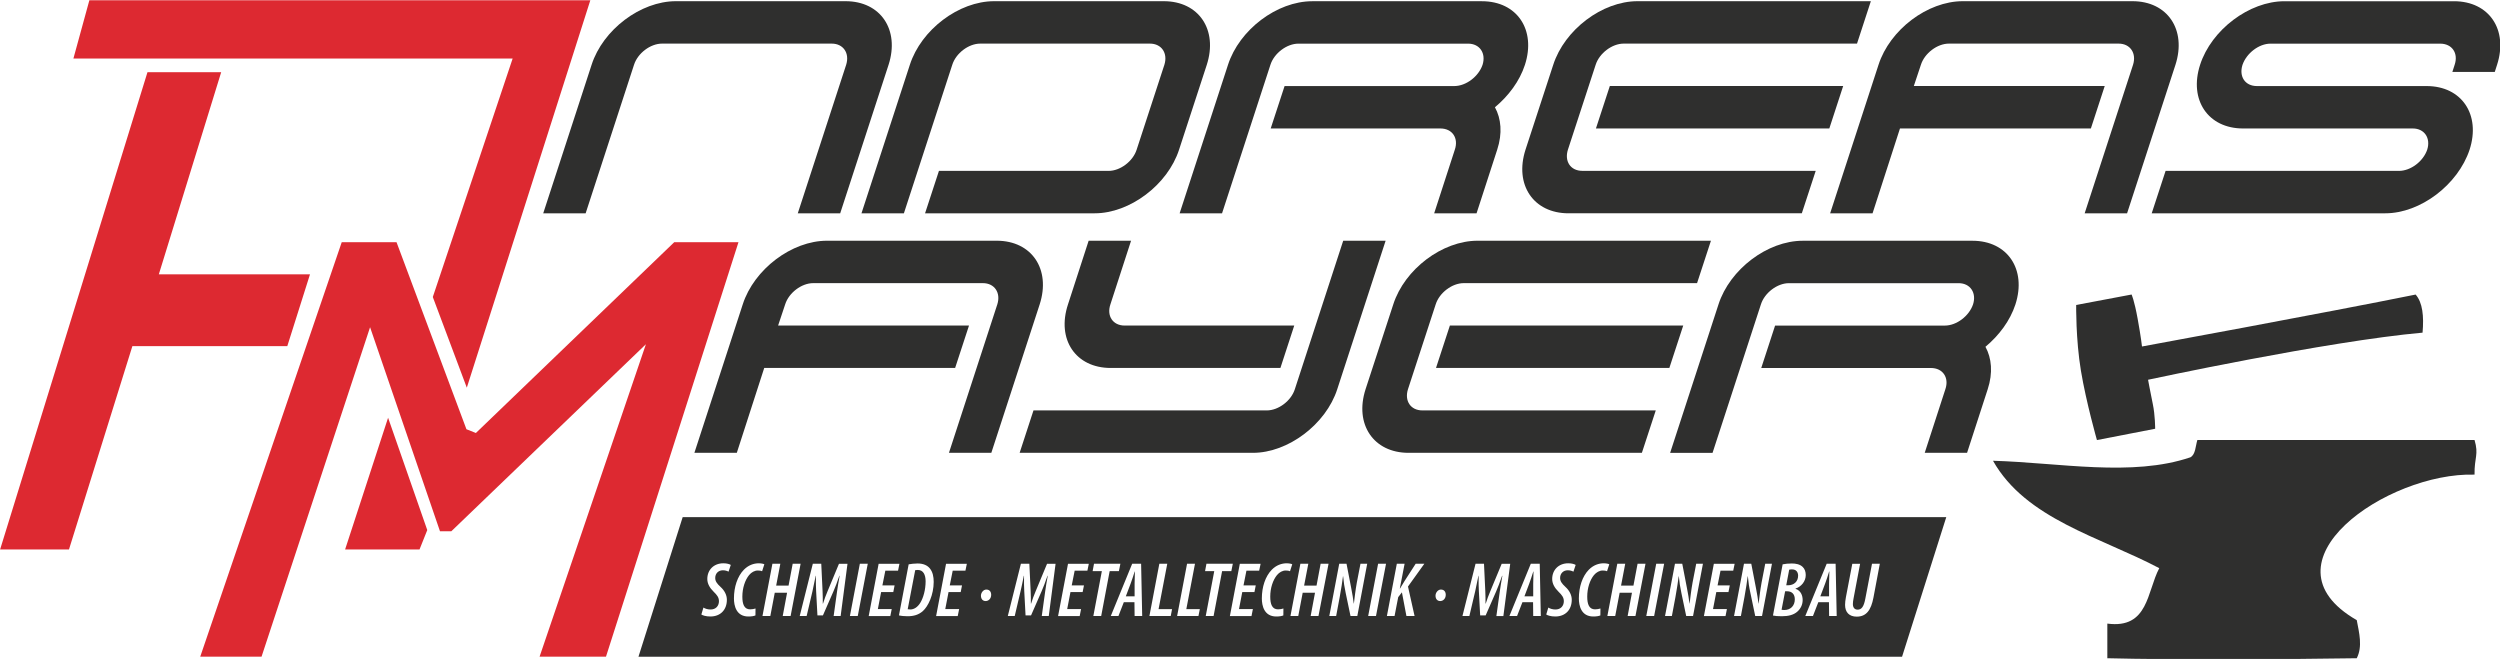
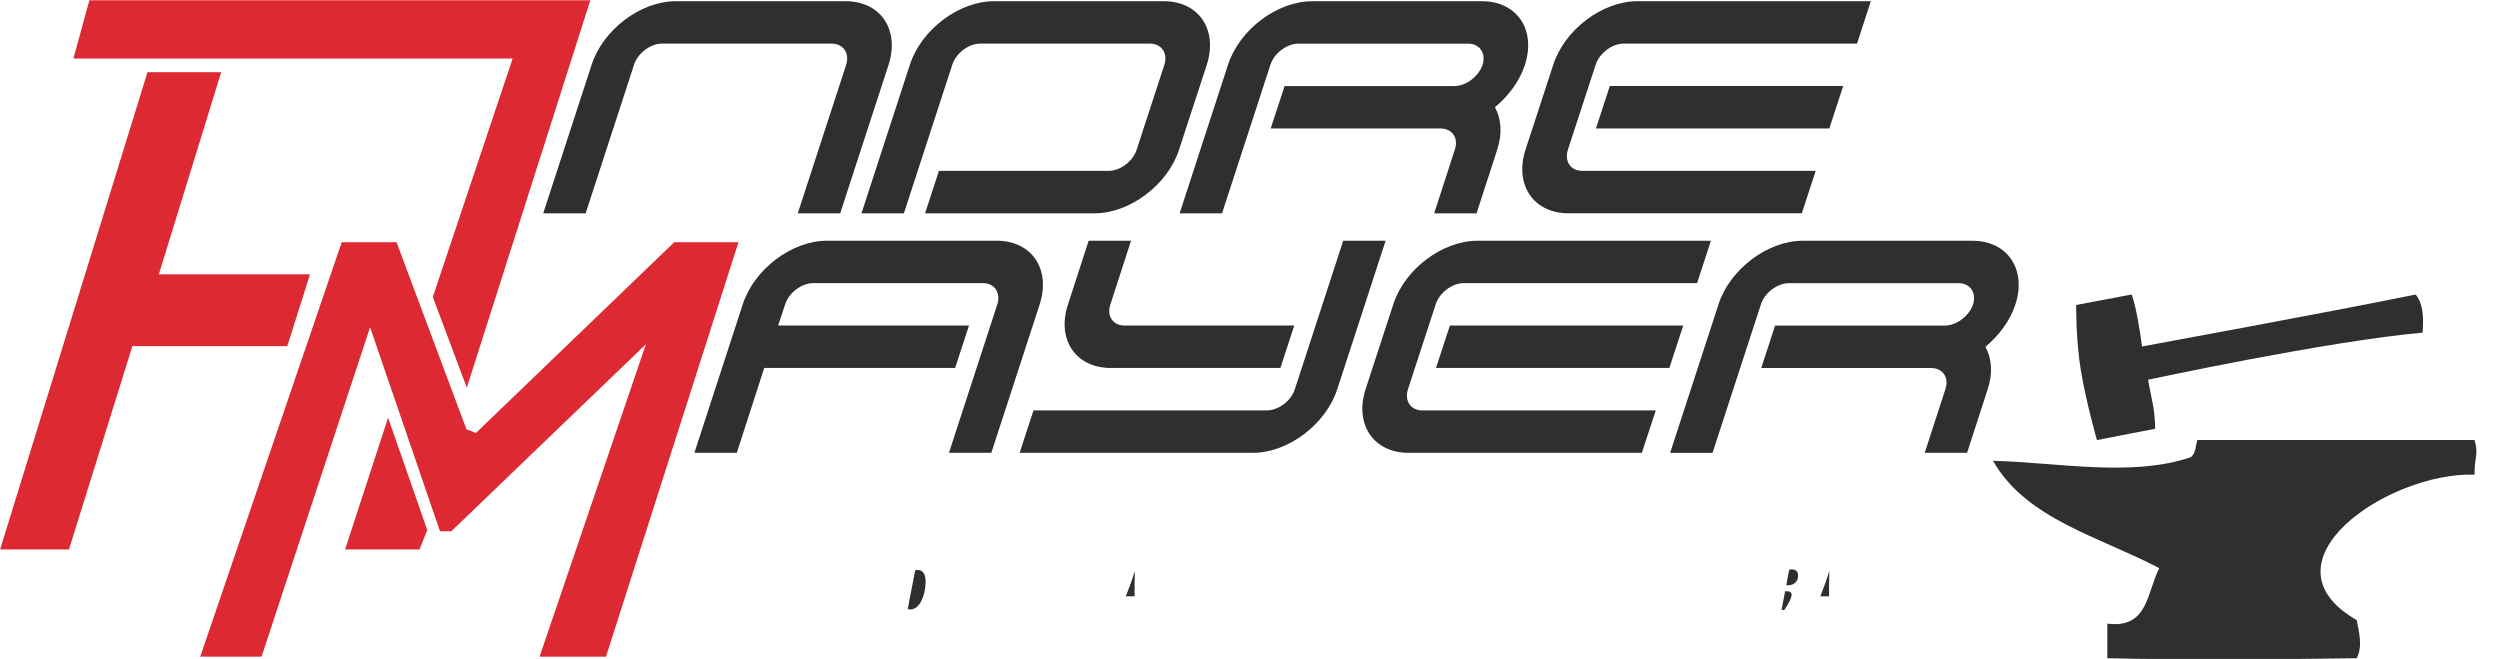
<svg xmlns="http://www.w3.org/2000/svg" version="1.1" id="Ebene_1" x="0px" y="0px" width="280.003px" height="73.805px" viewBox="157.596 383.98 280.003 73.805" enable-background="new 157.596 383.98 280.003 73.805" xml:space="preserve">
  <g id="Ebene-1" transform="matrix(4.167,0,0,4.167,0,0)">
    <path fill="#DD2931" d="M40.222,92.155l-0.429,1.566h11.806l-2.146,6.41l0.914,2.437l3.32-10.413H40.222L40.222,92.155z    M41.784,94.088l-3.961,12.828h1.851l1.704-5.465h4.164l0.61-1.93h-4.063l1.676-5.433H41.784z M55.942,98.658l-5.331,5.128   l-0.254-0.101l-1.879-5.027h-1.473l-3.803,11.14h1.648l2.917-8.855l1.879,5.484h0.305l5.23-5.027l-2.858,8.398h1.785l3.561-11.14   H55.942z M47.096,106.916h2l0.208-0.521l-1.053-3.019L47.096,106.916z" />
-     <path fill="#2F2F2E" d="M85.853,108.04h-0.052l-0.096,0.496c0.019,0.004,0.046,0.008,0.073,0.008c0.177,0,0.283-0.123,0.283-0.285   C86.062,108.128,85.993,108.04,85.853,108.04" />
+     <path fill="#2F2F2E" d="M85.853,108.04h-0.052l-0.096,0.496c0.019,0.004,0.046,0.008,0.073,0.008C86.062,108.128,85.993,108.04,85.853,108.04" />
    <path fill="#2F2F2E" d="M85.987,107.452c-0.029,0-0.056,0.002-0.077,0.008l-0.079,0.419h0.048c0.163,0,0.271-0.104,0.271-0.259   C86.149,107.532,86.105,107.452,85.987,107.452" />
    <path fill="#2F2F2E" d="M68.207,107.84l-0.127,0.336h0.236v-0.336c0.002-0.089,0.008-0.225,0.008-0.331h-0.006   C68.284,107.615,68.241,107.755,68.207,107.84" />
    <path fill="#2F2F2E" d="M62.488,107.467c-0.031,0-0.052,0.002-0.069,0.006l-0.202,1.05c0.019,0.002,0.046,0.006,0.073,0.006   c0.094,0,0.194-0.06,0.267-0.181c0.081-0.133,0.142-0.348,0.142-0.577C62.698,107.601,62.64,107.467,62.488,107.467" />
-     <path fill="#2F2F2E" d="M78.921,107.84l-0.127,0.336h0.236v-0.336c0.002-0.089,0.008-0.225,0.008-0.331h-0.006   C78.998,107.615,78.954,107.755,78.921,107.84" />
-     <path fill="#2F2F2E" d="M88.175,108.209c-0.065,0.342-0.194,0.513-0.45,0.513c-0.202,0-0.313-0.117-0.313-0.317   c0-0.056,0.008-0.127,0.023-0.208l0.171-0.896h0.21l-0.175,0.925c-0.012,0.062-0.019,0.112-0.019,0.158   c0,0.098,0.05,0.15,0.127,0.15c0.104,0,0.167-0.075,0.208-0.298l0.179-0.936h0.21L88.175,108.209z M86.983,108.705l-0.004-0.371   h-0.286l-0.144,0.371h-0.206l0.575-1.405h0.24l0.029,1.405H86.983z M86.12,108.595c-0.094,0.079-0.229,0.116-0.406,0.116   c-0.117,0-0.185-0.006-0.24-0.019l0.26-1.376c0.069-0.014,0.154-0.023,0.248-0.023c0.106,0,0.217,0.021,0.29,0.092   c0.056,0.052,0.083,0.131,0.083,0.219c0,0.169-0.119,0.313-0.275,0.363v0.006c0.146,0.05,0.192,0.184,0.192,0.304   C86.272,108.411,86.208,108.522,86.12,108.595 M85.18,108.705h-0.183l-0.129-0.617c-0.038-0.171-0.052-0.281-0.069-0.452h-0.004   c-0.019,0.142-0.048,0.35-0.087,0.558l-0.096,0.511h-0.184l0.267-1.405h0.196l0.125,0.648c0.031,0.167,0.056,0.3,0.069,0.421h0.004   c0.019-0.154,0.042-0.361,0.079-0.563l0.098-0.506h0.181L85.18,108.705z M84.313,107.882l-0.035,0.179h-0.327l-0.088,0.457h0.373   l-0.037,0.188h-0.581l0.267-1.405h0.559l-0.038,0.185h-0.342l-0.079,0.396H84.313L84.313,107.882z M83.326,108.705h-0.184   l-0.129-0.617c-0.037-0.171-0.052-0.281-0.069-0.452H82.94c-0.019,0.142-0.048,0.35-0.087,0.558l-0.096,0.511h-0.184l0.267-1.405   h0.196l0.125,0.648c0.031,0.167,0.056,0.3,0.069,0.421h0.004c0.019-0.154,0.042-0.361,0.079-0.563l0.098-0.506h0.181   L83.326,108.705z M82.28,108.705h-0.211l0.267-1.405h0.213L82.28,108.705z M81.778,108.705h-0.21l0.116-0.625h-0.331l-0.119,0.625   h-0.211l0.267-1.405h0.213l-0.112,0.588h0.333l0.111-0.588h0.213L81.778,108.705z M80.897,107.482   c-0.084,0-0.169,0.046-0.234,0.123c-0.109,0.133-0.181,0.348-0.181,0.579c0,0.204,0.05,0.342,0.211,0.342   c0.052,0,0.108-0.011,0.144-0.023l-0.002,0.186c-0.044,0.019-0.108,0.029-0.19,0.029c-0.327,0-0.388-0.292-0.388-0.484   c0-0.31,0.094-0.596,0.267-0.773c0.121-0.123,0.265-0.173,0.4-0.173c0.067,0,0.134,0.015,0.15,0.027l-0.06,0.186   C80.986,107.488,80.946,107.482,80.897,107.482 M80.111,107.513c-0.042-0.021-0.088-0.037-0.152-0.037   c-0.123,0-0.206,0.087-0.206,0.206c0,0.083,0.04,0.146,0.144,0.242c0.106,0.096,0.169,0.219,0.169,0.344   c0,0.273-0.175,0.45-0.442,0.45c-0.125,0-0.213-0.031-0.244-0.054l0.056-0.186c0.044,0.029,0.115,0.052,0.19,0.052   c0.142,0.002,0.227-0.096,0.227-0.223c0-0.1-0.052-0.167-0.142-0.254c-0.106-0.104-0.171-0.217-0.171-0.344   c0-0.242,0.173-0.421,0.431-0.421c0.098,0,0.167,0.023,0.2,0.044L80.111,107.513z M79.03,108.705l-0.004-0.371H78.74l-0.144,0.371   H78.39l0.575-1.405h0.24l0.029,1.405H79.03z M78.04,108.705l0.092-0.663c0.015-0.117,0.04-0.252,0.069-0.417h-0.008   c-0.056,0.167-0.115,0.317-0.16,0.421l-0.281,0.642h-0.148l-0.035-0.654c-0.004-0.104-0.011-0.244-0.006-0.409h-0.006   c-0.033,0.167-0.06,0.3-0.087,0.417l-0.156,0.663h-0.186l0.352-1.405h0.227l0.035,0.734c0.004,0.104,0.008,0.231,0.006,0.338h0.006   c0.031-0.106,0.081-0.233,0.125-0.339l0.304-0.732h0.229l-0.184,1.405H78.04V108.705z M76.531,108.303h-0.002   c-0.079,0-0.125-0.06-0.125-0.144c0-0.083,0.067-0.165,0.144-0.165c0.09,0,0.131,0.062,0.131,0.142   C76.679,108.234,76.613,108.303,76.531,108.303 M75.841,108.705h-0.219l-0.121-0.636l-0.1,0.129l-0.098,0.507h-0.206l0.267-1.405   h0.209l-0.129,0.667h0.006c0.046-0.079,0.081-0.138,0.119-0.198l0.302-0.469h0.233l-0.44,0.613L75.841,108.705z M74.804,108.705   h-0.21l0.267-1.405h0.213L74.804,108.705z M74.302,108.705h-0.183l-0.129-0.617c-0.037-0.171-0.052-0.281-0.069-0.452h-0.004   c-0.019,0.142-0.048,0.35-0.088,0.558l-0.096,0.511h-0.184l0.267-1.405h0.196l0.125,0.648c0.031,0.167,0.056,0.3,0.069,0.421h0.004   c0.019-0.154,0.042-0.361,0.079-0.563l0.098-0.506h0.181L74.302,108.705z M73.258,108.705h-0.21l0.117-0.625h-0.331l-0.119,0.625   h-0.21l0.267-1.405h0.213l-0.113,0.588h0.334l0.11-0.588h0.213L73.258,108.705z M72.376,107.482c-0.083,0-0.169,0.046-0.233,0.123   c-0.109,0.133-0.181,0.348-0.181,0.579c0,0.204,0.05,0.342,0.21,0.342c0.052,0,0.108-0.011,0.144-0.023l-0.002,0.186   c-0.044,0.019-0.108,0.029-0.19,0.029c-0.327,0-0.388-0.292-0.388-0.484c0-0.31,0.094-0.596,0.267-0.773   c0.121-0.123,0.265-0.173,0.4-0.173c0.067,0,0.133,0.015,0.15,0.027l-0.06,0.186C72.466,107.488,72.427,107.482,72.376,107.482    M71.664,107.486h-0.342l-0.079,0.396h0.329l-0.035,0.179H71.21l-0.088,0.457h0.373l-0.037,0.188h-0.581l0.267-1.405h0.559   L71.664,107.486z M70.439,108.705h-0.211l0.229-1.207H70.21l0.037-0.198h0.709l-0.04,0.198h-0.248L70.439,108.705z M70.032,108.705   h-0.573l0.267-1.405h0.213l-0.233,1.221h0.363L70.032,108.705z M69.287,108.705h-0.573l0.267-1.405h0.213l-0.234,1.221h0.363   L69.287,108.705z M68.316,108.705l-0.004-0.371h-0.286l-0.144,0.371h-0.206l0.575-1.405h0.24l0.029,1.405H68.316z M67.418,108.705   h-0.211l0.229-1.207h-0.248l0.037-0.198h0.709l-0.04,0.198h-0.248L67.418,108.705z M67.047,107.486h-0.342l-0.079,0.396h0.329   l-0.036,0.179h-0.327l-0.088,0.457h0.373l-0.037,0.188h-0.581l0.267-1.405h0.559L67.047,107.486z M66.009,108.705h-0.188   l0.092-0.663c0.015-0.117,0.039-0.252,0.069-0.417h-0.008c-0.056,0.167-0.114,0.317-0.16,0.421l-0.281,0.642h-0.148l-0.035-0.654   c-0.004-0.104-0.01-0.244-0.006-0.409h-0.006c-0.033,0.167-0.06,0.3-0.088,0.417l-0.156,0.663h-0.186l0.352-1.405h0.227   l0.035,0.734c0.004,0.104,0.008,0.231,0.006,0.338h0.006c0.031-0.106,0.081-0.233,0.125-0.339l0.304-0.732h0.229L66.009,108.705z    M64.313,108.303h-0.002c-0.079,0-0.125-0.06-0.125-0.144c0-0.083,0.067-0.165,0.144-0.165c0.09,0,0.131,0.062,0.131,0.142   C64.461,108.234,64.394,108.303,64.313,108.303 M63.769,107.486h-0.342l-0.079,0.396h0.329l-0.035,0.179h-0.327l-0.088,0.457H63.6   l-0.038,0.188h-0.581l0.267-1.405h0.559L63.769,107.486z M62.621,108.576c-0.115,0.098-0.242,0.135-0.408,0.135   c-0.079,0-0.171-0.008-0.231-0.023l0.261-1.372c0.069-0.012,0.154-0.023,0.242-0.023c0.16,0,0.269,0.056,0.333,0.14   c0.073,0.094,0.098,0.217,0.098,0.356C62.915,108.134,62.769,108.447,62.621,108.576 M61.865,107.882l-0.035,0.179h-0.327   l-0.088,0.457h0.373l-0.038,0.188h-0.581l0.267-1.405h0.559l-0.037,0.185h-0.342l-0.079,0.396H61.865L61.865,107.882z    M60.875,108.705h-0.211l0.267-1.405h0.213L60.875,108.705z M60.415,108.705h-0.188l0.092-0.663   c0.015-0.117,0.04-0.252,0.069-0.417H60.38c-0.056,0.167-0.115,0.317-0.16,0.421l-0.281,0.642h-0.148l-0.035-0.654   c-0.004-0.104-0.01-0.244-0.006-0.409h-0.006c-0.033,0.167-0.06,0.3-0.087,0.417l-0.156,0.663h-0.186l0.352-1.405h0.227   l0.035,0.734c0.004,0.104,0.008,0.231,0.006,0.338h0.006c0.031-0.106,0.081-0.233,0.125-0.339l0.304-0.732h0.229L60.415,108.705z    M58.858,108.705l0.117-0.625h-0.331l-0.119,0.625h-0.211l0.267-1.405h0.213l-0.112,0.588h0.333l0.111-0.588h0.213l-0.269,1.405   H58.858z M58.187,107.482c-0.083,0-0.169,0.046-0.233,0.123c-0.108,0.133-0.181,0.348-0.181,0.579c0,0.204,0.05,0.342,0.21,0.342   c0.052,0,0.108-0.011,0.144-0.023l-0.002,0.186c-0.044,0.019-0.108,0.029-0.19,0.029c-0.327,0-0.388-0.292-0.388-0.484   c0-0.31,0.094-0.596,0.267-0.773c0.121-0.123,0.265-0.173,0.4-0.173c0.067,0,0.133,0.015,0.15,0.027l-0.06,0.186   C58.277,107.488,58.237,107.482,58.187,107.482 M57.402,107.513c-0.042-0.021-0.088-0.037-0.152-0.037   c-0.123,0-0.206,0.087-0.206,0.206c0,0.083,0.039,0.146,0.144,0.242c0.106,0.096,0.169,0.219,0.169,0.344   c0,0.273-0.175,0.45-0.442,0.45c-0.125,0-0.213-0.031-0.244-0.054l0.056-0.186c0.044,0.029,0.115,0.052,0.19,0.052   c0.142,0.002,0.227-0.096,0.227-0.223c0-0.1-0.052-0.167-0.142-0.254c-0.106-0.104-0.171-0.217-0.171-0.344   c0-0.242,0.173-0.421,0.431-0.421c0.098,0,0.167,0.023,0.2,0.044L57.402,107.513z M56.169,106.048l-1.188,3.751h33.963l1.188-3.751   H56.169z" />
    <path fill="#2F2F2E" d="M86.874,107.84l-0.127,0.336h0.235v-0.336c0.002-0.089,0.008-0.225,0.008-0.331h-0.006   C86.951,107.615,86.907,107.755,86.874,107.84" />
    <path fill="#2F2F2E" d="M95.113,100.064c0,0,0.072,0.15,0.163,0.651c0.091,0.5,0.117,0.746,0.117,0.746s4.93-0.905,7.355-1.396   c0.188,0.216,0.225,0.582,0.186,1.024c-2.565,0.228-7.378,1.266-7.378,1.266s0.066,0.356,0.128,0.655   c0.063,0.298,0.063,0.662,0.063,0.662l-1.565,0.304c0,0-0.289-1.013-0.43-1.861c-0.141-0.848-0.128-1.77-0.128-1.77L95.113,100.064   z" />
    <path fill="#2F2F2E" d="M104.331,103.974c0.118,0.399-0.007,0.461,0,0.931c-2.348-0.069-5.862,2.361-3.166,3.911   c0.065,0.342,0.161,0.708,0,1.024c-1.711,0.028-4.972,0.046-6.704,0v-0.931c1.108,0.146,1.063-0.861,1.396-1.49   c-1.605-0.846-3.584-1.32-4.469-2.887c1.787,0.052,3.738,0.44,5.307-0.093c0.139-0.078,0.135-0.299,0.186-0.465H104.331   L104.331,103.974z" />
    <path fill="#2F2F2E" d="M59.263,97.881l1.3-3.991c0.099-0.312-0.076-0.57-0.388-0.57h-4.561c-0.312,0-0.654,0.258-0.753,0.57   l-1.3,3.991h-1.14l1.3-3.991c0.304-0.943,1.315-1.71,2.265-1.71h4.561c0.942,0,1.46,0.768,1.156,1.71l-1.3,3.991H59.263z" />
    <path fill="#2F2F2E" d="M67.245,97.881h-4.561l0.373-1.14h4.561c0.312,0,0.654-0.258,0.753-0.57l0.745-2.281   c0.099-0.312-0.076-0.57-0.388-0.57h-4.561c-0.312,0-0.654,0.258-0.752,0.57l-1.3,3.991h-1.14l1.3-3.991   c0.304-0.943,1.315-1.71,2.265-1.71h4.56c0.943,0,1.459,0.768,1.156,1.71l-0.745,2.281C69.206,97.113,68.188,97.881,67.245,97.881" />
    <path fill="#2F2F2E" d="M76.368,97.881l0.555-1.71c0.106-0.312-0.068-0.57-0.388-0.57h-4.561l0.373-1.14h4.561   c0.319,0,0.654-0.259,0.76-0.57c0.099-0.312-0.076-0.57-0.388-0.57h-4.561c-0.312,0-0.654,0.258-0.753,0.57l-1.3,3.991h-1.14   l1.3-3.991c0.304-0.943,1.315-1.71,2.265-1.71h4.561c0.943,0,1.46,0.768,1.155,1.71c-0.144,0.441-0.441,0.836-0.806,1.14   c0.167,0.304,0.205,0.699,0.061,1.14l-0.555,1.71H76.368z" />
    <path fill="#2F2F2E" d="M80.716,95.6l0.373-1.14h6.272l-0.372,1.14H80.716z M79.979,97.881c-0.943,0-1.46-0.768-1.156-1.711   l0.745-2.28c0.304-0.943,1.315-1.71,2.265-1.71h6.272l-0.372,1.14h-6.272c-0.312,0-0.654,0.259-0.753,0.57l-0.745,2.28   c-0.099,0.312,0.068,0.57,0.388,0.57h6.272l-0.373,1.14h-6.271V97.881z" />
-     <path fill="#2F2F2E" d="M93.852,97.881l1.3-3.991c0.099-0.312-0.076-0.57-0.388-0.57h-4.561c-0.312,0-0.654,0.258-0.753,0.57   l-0.19,0.57h5.131l-0.372,1.14h-5.131l-0.737,2.281h-1.14l1.3-3.991c0.304-0.943,1.315-1.71,2.265-1.71h4.561   c0.943,0,1.459,0.768,1.155,1.71l-1.3,3.991H93.852z" />
-     <path fill="#2F2F2E" d="M101.933,97.881h-6.279l0.373-1.14h6.272c0.319,0,0.654-0.258,0.76-0.57c0.099-0.312-0.076-0.57-0.388-0.57   H98.11c-0.943,0-1.46-0.768-1.156-1.71c0.304-0.943,1.323-1.71,2.266-1.71h4.561c0.943,0,1.46,0.768,1.155,1.71l-0.061,0.19h-1.14   l0.061-0.19c0.106-0.312-0.068-0.57-0.388-0.57h-4.561c-0.312,0-0.646,0.258-0.753,0.57c-0.099,0.312,0.068,0.57,0.388,0.57h4.561   c0.943,0,1.46,0.768,1.155,1.71C103.886,97.113,102.875,97.881,101.933,97.881" />
    <path fill="#2F2F2E" d="M63.326,104.319l1.3-3.991c0.099-0.312-0.076-0.57-0.388-0.57h-4.561c-0.312,0-0.654,0.258-0.753,0.57   l-0.19,0.57h5.131l-0.373,1.14h-5.131l-0.737,2.281h-1.14l1.3-3.991c0.304-0.942,1.315-1.71,2.265-1.71h4.561   c0.943,0,1.459,0.768,1.155,1.71l-1.3,3.991H63.326z" />
    <path fill="#2F2F2E" d="M67.674,102.038c-0.943,0-1.46-0.768-1.148-1.71l0.555-1.71h1.14l-0.555,1.71   c-0.107,0.312,0.068,0.57,0.38,0.57h4.561l-0.372,1.14H67.674z M71.498,104.319h-6.272l0.372-1.14h6.272   c0.312,0,0.654-0.258,0.753-0.57l1.3-3.991h1.14l-1.3,3.991C73.459,103.551,72.441,104.319,71.498,104.319" />
    <path fill="#2F2F2E" d="M76.417,102.038l0.373-1.14h6.272l-0.373,1.14H76.417z M75.679,104.319c-0.942,0-1.459-0.768-1.155-1.71   l0.745-2.281c0.304-0.943,1.315-1.71,2.266-1.71h6.272l-0.373,1.14h-6.272c-0.312,0-0.654,0.258-0.753,0.57l-0.745,2.281   c-0.099,0.312,0.069,0.57,0.388,0.57h6.272l-0.373,1.14H75.679z" />
    <path fill="#2F2F2E" d="M89.553,104.319l0.555-1.71c0.106-0.311-0.068-0.57-0.388-0.57h-4.561l0.372-1.14h4.561   c0.319,0,0.654-0.258,0.76-0.57c0.099-0.312-0.076-0.57-0.388-0.57h-4.561c-0.312,0-0.654,0.258-0.753,0.57l-1.3,3.991h-1.14   l1.3-3.991c0.304-0.942,1.315-1.71,2.265-1.71h4.561c0.942,0,1.459,0.768,1.155,1.71c-0.144,0.441-0.441,0.836-0.806,1.14   c0.167,0.304,0.205,0.699,0.061,1.14l-0.555,1.71H89.553z" />
  </g>
</svg>